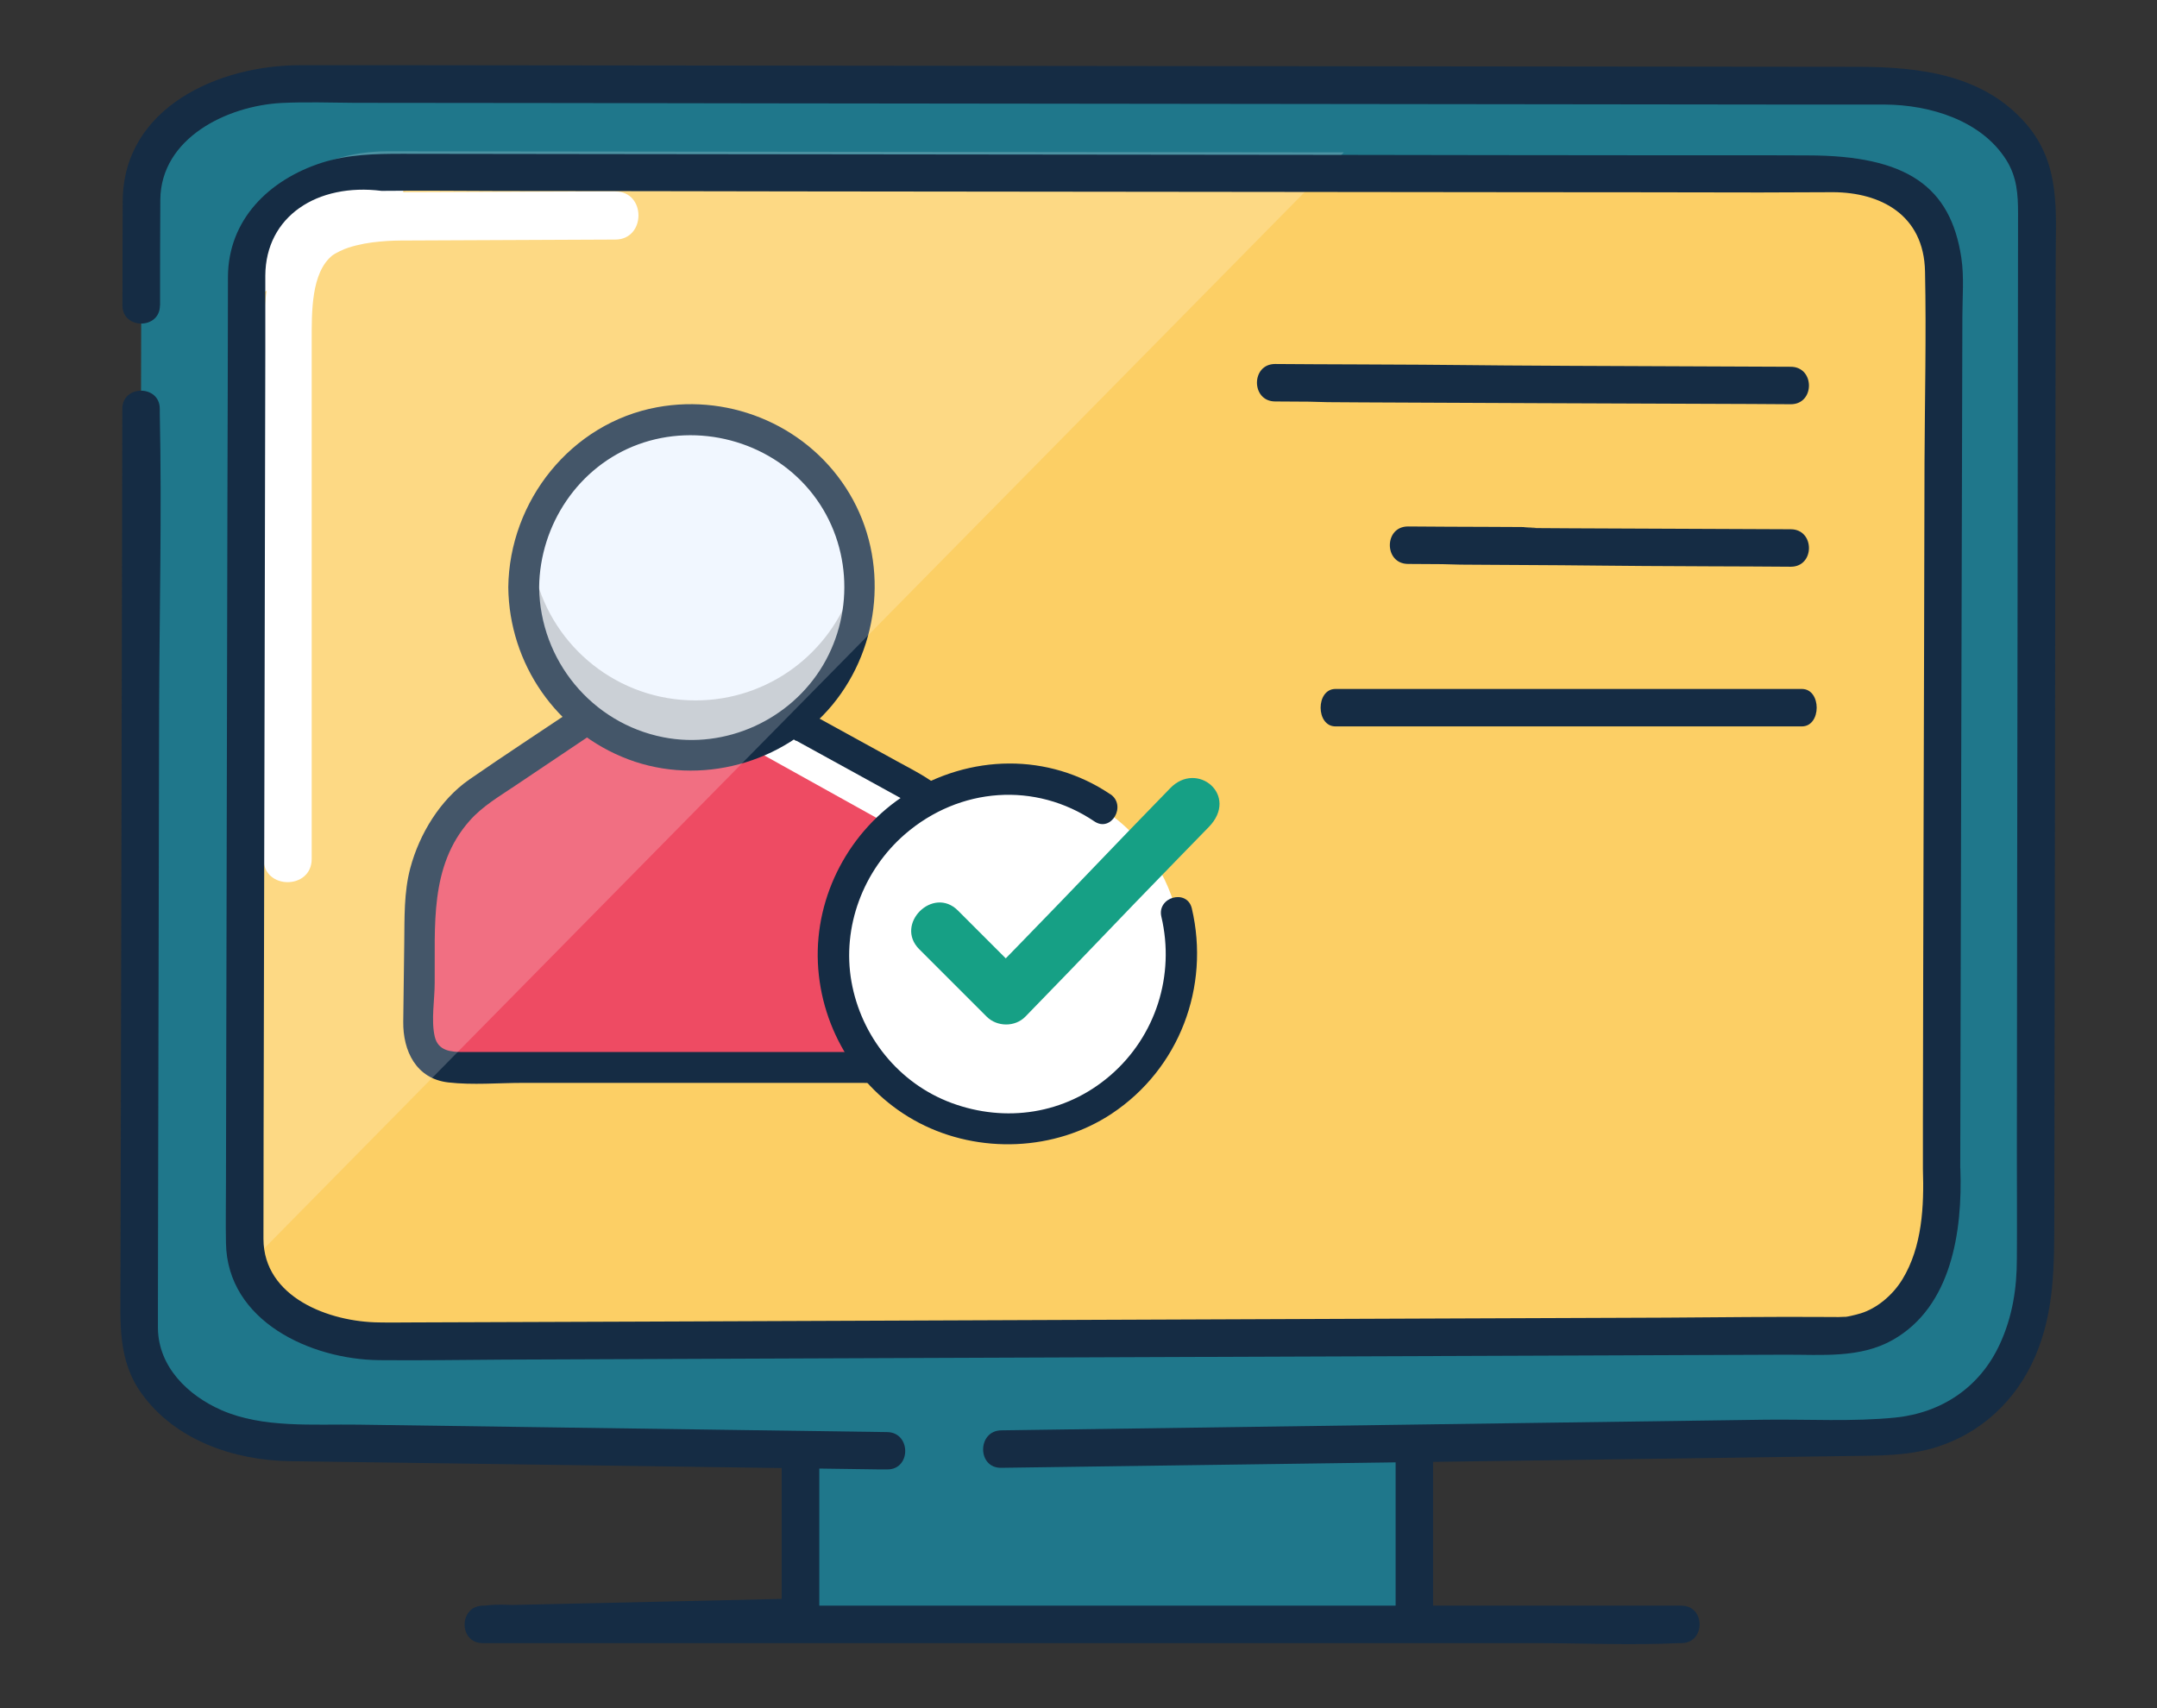
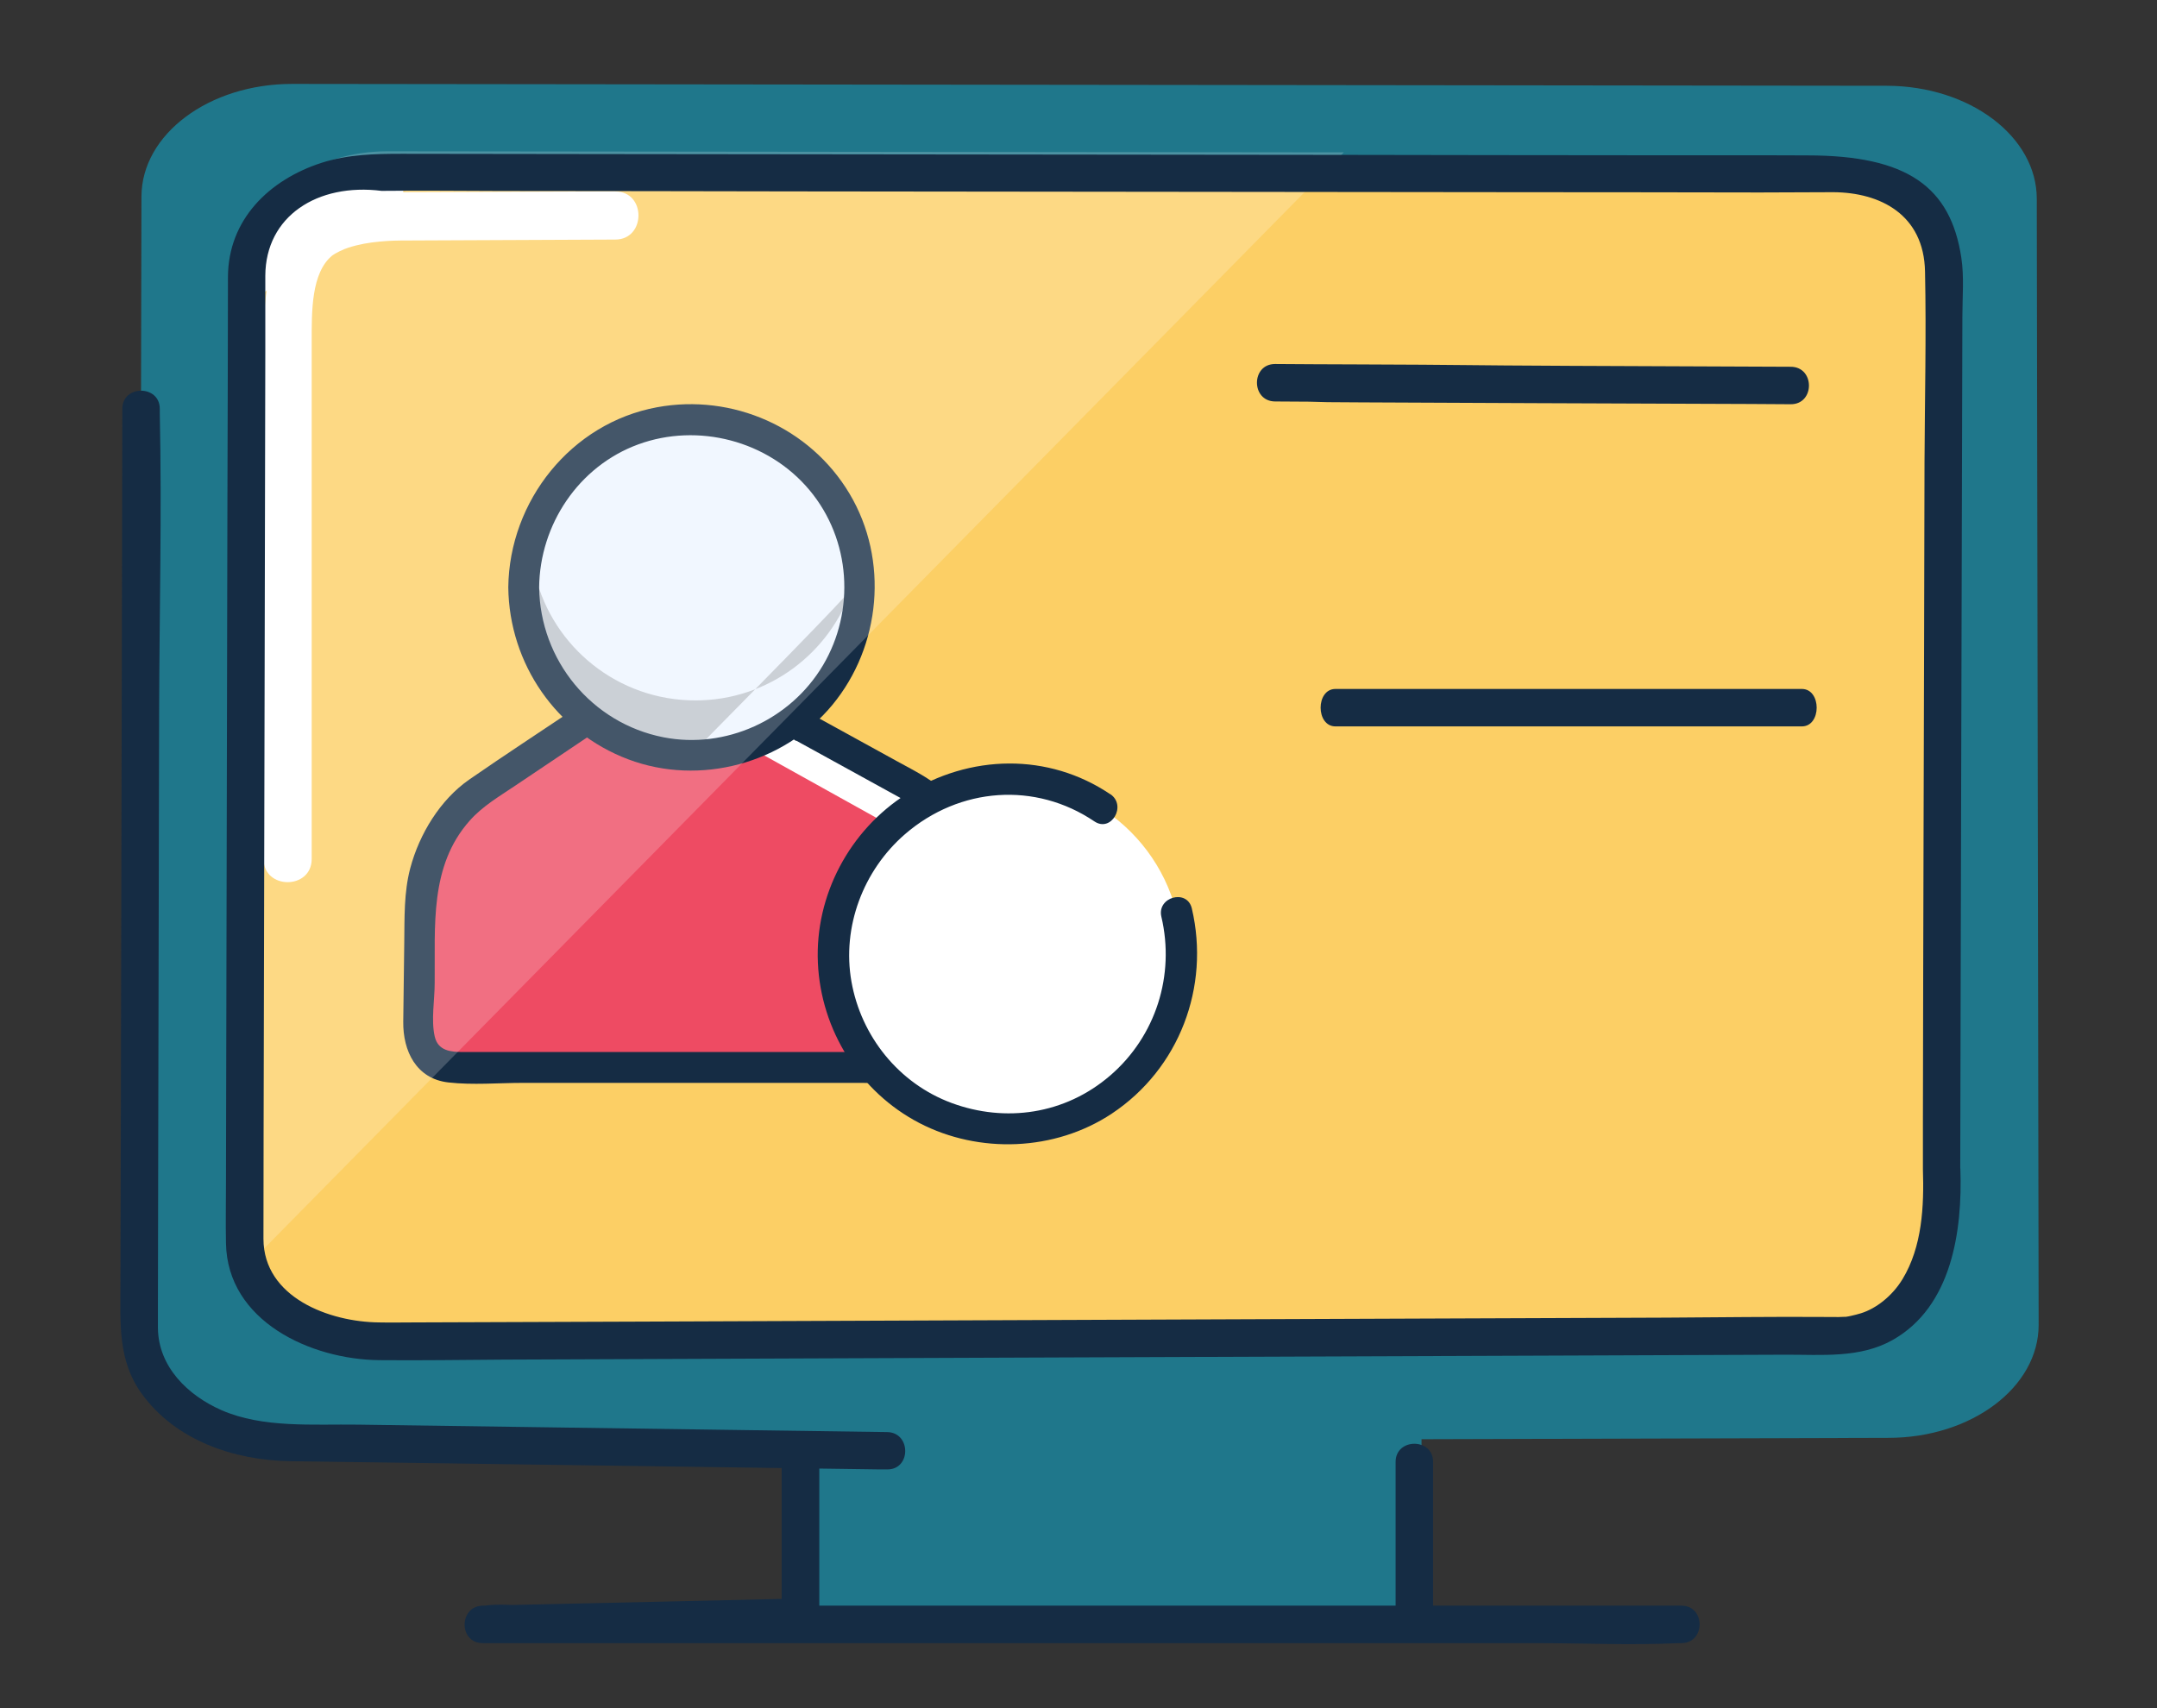
<svg xmlns="http://www.w3.org/2000/svg" width="101" height="80" viewBox="0 0 101 80" fill="none">
  <rect x="0" y="0" width="101" height="80" fill="#333333" stroke="none" />
  <path d="M66.562 63.562H37.48V75.733H66.562V63.562Z" fill="#1F778B" />
  <path d="M36.602 65.256V75.74L37.48 74.863C33.149 74.962 28.812 75.062 24.482 75.155C23.853 75.168 23.231 75.186 22.602 75.199C21.476 75.224 21.47 76.953 22.602 76.953H71.808C74.079 76.953 76.375 77.059 78.64 76.953C78.671 76.953 78.702 76.953 78.733 76.953C79.865 76.953 79.865 75.199 78.733 75.199H24.898C24.195 75.199 23.399 75.093 22.702 75.199C22.671 75.199 22.64 75.199 22.609 75.199V76.953C26.939 76.854 31.276 76.754 35.607 76.661C36.235 76.648 36.858 76.63 37.486 76.617C37.959 76.605 38.363 76.225 38.363 75.74V65.256C38.363 64.123 36.609 64.123 36.609 65.256H36.602Z" fill="#152C44" />
  <path d="M88.421 67.34C92.31 67.34 95.458 64.97 95.458 62.051L95.371 9.312C95.371 6.394 92.229 4.023 88.34 4.017L13.674 3.93C9.785 3.93 6.63 6.288 6.624 9.206L6.512 62.263C6.512 65.181 9.654 67.552 13.543 67.558L88.421 67.34Z" fill="#1F778B" />
  <path d="M90.499 58.618C90.499 61.176 87.519 62.632 84.041 62.632L18.029 63.559C14.912 63.559 12.329 61.885 11.832 59.695C11.788 59.527 11.763 59.352 11.751 59.172V59.16C11.751 59.085 11.745 58.998 11.745 58.917V56.129L11.85 12.387V12.35C11.882 9.805 14.694 7.752 18.154 7.758L62.922 7.808H63.283L84.893 7.826C88.371 7.832 91.177 9.911 91.177 12.468L90.499 58.612V58.618Z" fill="#FCCF65" />
  <path d="M37.276 34.158L42.864 37.232C44.587 38.557 45.614 40.6 45.645 42.773L45.75 50.08H21.558C20.27 50.08 19.228 49.027 19.243 47.733L19.306 42.7C19.322 40.621 20.249 38.646 21.836 37.306L26.937 33.875" fill="#EE4B63" />
  <path d="M35.673 35.317C37.548 36.359 39.418 37.401 41.293 38.444C42.581 39.161 43.555 40.523 43.76 41.984C43.906 43.047 43.838 44.173 43.859 45.237C43.885 46.415 43.906 47.593 43.932 48.767C43.953 49.694 45.394 49.699 45.378 48.767C45.331 46.604 45.404 44.409 45.231 42.251C45.069 40.24 43.979 38.449 42.277 37.333C41.403 36.763 40.428 36.307 39.517 35.799C38.48 35.223 37.443 34.647 36.406 34.065C35.594 33.615 34.866 34.861 35.678 35.312L35.673 35.317Z" fill="white" />
  <path d="M37.286 34.689C38.972 35.616 40.659 36.543 42.351 37.475C43.508 38.114 44.362 39.193 44.849 40.424C45.284 41.524 45.299 42.634 45.315 43.792L45.367 47.4C45.378 48.181 45.504 49.191 44.425 49.27C43.346 49.349 42.173 49.27 41.057 49.27H21.7C21.134 49.27 20.511 49.233 20.354 48.537C20.181 47.772 20.354 46.819 20.354 46.044C20.385 43.394 20.092 40.571 21.998 38.429C22.606 37.748 23.365 37.308 24.119 36.8L27.084 34.809L27.67 34.417C28.435 33.904 27.717 32.652 26.942 33.17C25.287 34.281 23.616 35.37 21.977 36.506C20.61 37.454 19.636 39.062 19.212 40.654C18.908 41.801 18.945 42.98 18.929 44.153L18.882 47.851C18.866 49.212 19.479 50.522 20.993 50.694C22.14 50.825 23.344 50.715 24.496 50.715H39.941C41.397 50.715 42.853 50.736 44.315 50.715C45.614 50.694 46.708 49.815 46.808 48.479C46.876 47.563 46.792 46.609 46.776 45.693C46.761 44.698 46.761 43.697 46.734 42.702C46.682 40.691 45.907 38.753 44.493 37.308C43.76 36.559 42.911 36.15 42.005 35.653L38.674 33.82L38.004 33.453C37.192 33.003 36.459 34.249 37.276 34.7L37.286 34.689Z" fill="#152C44" />
  <path d="M32.572 35.28C36.917 35.28 40.439 31.758 40.439 27.413C40.439 23.069 36.917 19.547 32.572 19.547C28.228 19.547 24.706 23.069 24.706 27.413C24.706 31.758 28.228 35.28 32.572 35.28Z" fill="#EEF5FF" />
-   <path opacity="0.2" d="M25.067 26.953C25.036 27.22 25.02 27.498 25.02 27.775C25.02 31.887 28.356 35.223 32.468 35.223C36.579 35.223 39.915 31.887 39.915 27.775C39.915 27.671 39.915 27.571 39.91 27.472C38.904 30.567 35.992 32.803 32.562 32.803C28.943 32.803 25.9 30.316 25.067 26.958V26.953Z" fill="black" />
+   <path opacity="0.2" d="M25.067 26.953C25.036 27.22 25.02 27.498 25.02 27.775C25.02 31.887 28.356 35.223 32.468 35.223C39.915 27.671 39.915 27.571 39.91 27.472C38.904 30.567 35.992 32.803 32.562 32.803C28.943 32.803 25.9 30.316 25.067 26.958V26.953Z" fill="black" />
  <path d="M23.8 27.506C23.842 31.093 26.057 34.293 29.414 35.561C32.772 36.828 36.71 35.76 38.978 33.01C41.246 30.261 41.633 26.233 39.779 23.122C37.925 20.011 34.296 18.424 30.766 19.073C26.738 19.817 23.847 23.462 23.8 27.506C23.789 28.433 25.235 28.433 25.245 27.506C25.277 24.567 27.094 21.834 29.886 20.812C32.677 19.791 35.961 20.629 37.904 22.954C39.847 25.28 40.051 28.605 38.533 31.161C37.014 33.717 33.976 35.1 31.064 34.529C27.702 33.869 25.287 30.92 25.245 27.506C25.235 26.579 23.789 26.573 23.8 27.506Z" fill="#152C44" />
  <path opacity="0.2" d="M62.922 7.136L11.832 59.017L11.751 59.097V58.481L11.851 11.715V11.678C11.882 9.133 14.694 7.08 18.154 7.086L62.922 7.136Z" fill="white" />
  <path d="M28.812 8.961C25.794 8.973 22.783 8.986 19.765 8.998C18.365 8.998 16.928 8.998 15.584 9.465C13.412 10.212 12.616 12.066 12.411 14.219C12.205 16.372 12.342 18.811 12.342 21.076V40.228C12.342 41.677 14.595 41.677 14.595 40.228V22.992C14.595 20.652 14.595 18.313 14.595 15.98C14.595 14.623 14.563 12.769 15.565 11.96C15.671 11.873 16.082 11.668 16.312 11.599C16.791 11.444 17.295 11.357 17.793 11.313C18.228 11.269 18.651 11.263 19.087 11.263C22.329 11.251 25.564 11.238 28.806 11.22C30.256 11.22 30.262 8.961 28.806 8.967L28.812 8.961Z" fill="white" />
  <path d="M12.118 13.852V10.474L16.175 8.445H18.881V9.46L12.118 13.852Z" fill="white" />
  <path d="M5.728 19.152C5.722 23.147 5.709 27.148 5.703 31.143L5.659 52.597L5.641 60.2C5.641 61.992 5.51 63.716 6.636 65.272C8.217 67.456 10.936 68.383 13.543 68.432C13.997 68.439 14.451 68.445 14.905 68.451L23.399 68.569L41.182 68.818H41.537C42.669 68.837 42.669 67.082 41.537 67.07C36.509 67.001 31.482 66.927 26.454 66.858C23.225 66.815 19.989 66.765 16.76 66.721C14.669 66.69 12.317 66.895 10.37 66.043C8.795 65.352 7.42 64.015 7.395 62.21C7.395 61.781 7.395 61.352 7.395 60.916L7.408 54.196C7.42 47.233 7.439 40.264 7.451 33.302C7.464 28.66 7.582 24.012 7.482 19.37C7.482 19.296 7.482 19.221 7.482 19.146C7.482 18.014 5.728 18.014 5.728 19.146V19.152Z" fill="#152C44" />
-   <path d="M7.495 14.311C7.495 12.656 7.495 11.007 7.507 9.352C7.532 6.458 10.643 4.953 13.188 4.822C14.327 4.766 15.478 4.809 16.623 4.816C23.181 4.822 29.733 4.828 36.291 4.841C45.276 4.853 54.267 4.859 63.252 4.872C70.233 4.878 77.215 4.89 84.196 4.897C85.553 4.897 86.903 4.897 88.259 4.897C90.35 4.909 92.77 5.625 93.946 7.497C94.444 8.294 94.494 9.109 94.494 9.999L94.469 29.823C94.457 37.874 94.444 45.932 94.438 53.984C94.438 55.639 94.45 57.288 94.438 58.943C94.438 60.324 94.239 61.656 93.635 62.962C92.708 64.966 90.929 66.167 88.738 66.391C86.747 66.59 84.657 66.465 82.659 66.49C78.752 66.546 74.844 66.596 70.937 66.652L48.244 66.969C47.79 66.976 47.336 66.982 46.881 66.988C45.755 67.007 45.749 68.761 46.881 68.743C52.886 68.662 58.897 68.575 64.901 68.494C72.144 68.394 79.386 68.295 86.629 68.189C87.936 68.17 89.236 68.189 90.512 67.822C92.721 67.181 94.413 65.6 95.309 63.497C96.205 61.394 96.186 59.235 96.193 57.014C96.205 50.07 96.211 43.12 96.224 36.176C96.236 28.192 96.242 20.216 96.255 12.232C96.255 9.937 96.51 7.715 94.886 5.817C92.889 3.49 89.883 3.136 87.021 3.129C81.104 3.123 75.186 3.117 69.269 3.111C60.203 3.098 51.137 3.092 42.072 3.08C34.481 3.073 26.889 3.061 19.298 3.055H14.078C10.257 3.042 5.777 5.021 5.746 9.408C5.734 11.038 5.74 12.674 5.734 14.305C5.734 15.437 7.489 15.437 7.489 14.305L7.495 14.311Z" fill="#152C44" />
  <path d="M91.787 54.766C91.793 51.947 91.8 49.122 91.806 46.304C91.818 40.523 91.837 34.743 91.85 28.962C91.862 24.246 91.874 19.536 91.887 14.819C91.887 13.917 91.974 12.965 91.837 12.063C91.333 8.752 89.31 7.278 84.632 7.278C82.28 7.265 79.928 7.278 77.57 7.272C72.604 7.272 67.639 7.259 62.673 7.253L44.729 7.234C39.328 7.228 33.927 7.222 28.52 7.216L18.838 7.203C17.562 7.203 16.305 7.228 15.073 7.62C12.597 8.416 10.681 10.289 10.674 12.977C10.668 16.462 10.662 19.946 10.649 23.431C10.637 29.28 10.625 35.135 10.612 40.984C10.6 45.787 10.594 50.584 10.581 55.388C10.581 56.328 10.562 57.273 10.581 58.213C10.637 61.878 14.551 63.67 17.755 63.701C19.703 63.72 21.657 63.688 23.61 63.676L37.754 63.62C43.69 63.595 49.619 63.577 55.555 63.552C61.168 63.533 66.774 63.508 72.386 63.489C76.132 63.477 79.878 63.458 83.618 63.446C85.304 63.44 87.083 63.62 88.614 62.761C91.395 61.2 91.893 57.641 91.793 54.753C91.756 53.627 90.001 53.621 90.039 54.753C90.095 56.489 90.008 58.387 89.081 59.912C88.602 60.696 87.855 61.281 87.139 61.505C86.984 61.554 86.822 61.592 86.66 61.629C86.585 61.648 86.505 61.66 86.424 61.672C86.455 61.672 86.529 61.672 86.355 61.672C86.169 61.685 85.982 61.685 85.795 61.679C85.696 61.679 85.602 61.679 85.503 61.679C83.014 61.66 80.519 61.697 78.03 61.71C73.133 61.728 68.242 61.747 63.346 61.766C57.49 61.791 51.635 61.809 45.786 61.834C40.417 61.853 35.053 61.878 29.683 61.897C26.242 61.909 22.795 61.921 19.354 61.934C18.819 61.934 18.29 61.946 17.755 61.934C15.422 61.915 12.342 60.764 12.336 58.02C12.336 54.778 12.348 51.543 12.354 48.301C12.367 42.62 12.379 36.939 12.392 31.252L12.423 16.468V12.915C12.435 10.128 14.86 8.562 17.867 8.939C19.721 8.92 21.582 8.939 23.442 8.945C28.016 8.945 32.595 8.958 37.169 8.964C42.993 8.97 48.817 8.976 54.634 8.983C60.154 8.989 65.673 8.995 71.186 9.001C74.925 9.001 78.665 9.008 82.41 9.014C83.151 9.014 85.103 9.001 85.844 9.001C88.04 9.014 90.089 10.047 90.138 12.722C90.201 15.703 90.126 18.689 90.114 21.67C90.101 27.382 90.089 33.088 90.07 38.8C90.058 43.398 90.045 48.002 90.039 52.6V54.741C90.033 55.873 91.787 55.873 91.787 54.741V54.766Z" fill="#152C44" />
  <path d="M67.104 75.734C67.104 73.618 67.104 71.497 67.104 69.381V68.466C67.104 67.334 65.349 67.334 65.349 68.466C65.349 70.582 65.349 72.704 65.349 74.819V75.734C65.349 76.867 67.104 76.867 67.104 75.734Z" fill="#152C44" />
  <path d="M83.854 17.177C80.425 17.165 76.997 17.146 73.562 17.134C68.124 17.109 68.908 17.084 63.47 17.066C62.213 17.066 60.956 17.053 59.706 17.047C58.573 17.047 58.573 18.795 59.706 18.802C63.134 18.814 60.34 18.833 63.775 18.845C69.213 18.87 74.651 18.895 80.09 18.913C81.346 18.913 82.603 18.926 83.854 18.932C84.986 18.932 84.986 17.184 83.854 17.177Z" fill="#152C44" />
-   <path d="M83.854 24.787C80.425 24.774 76.997 24.756 73.562 24.743C68.124 24.718 75.13 24.694 69.692 24.675C68.435 24.675 67.178 24.663 65.928 24.656C64.795 24.656 64.795 26.405 65.928 26.411C69.356 26.423 66.562 26.442 69.997 26.454C75.435 26.479 74.651 26.504 80.09 26.523C81.346 26.523 82.603 26.535 83.854 26.542C84.986 26.542 84.986 24.793 83.854 24.787Z" fill="#152C44" />
  <path d="M84.37 32.266C81.563 32.266 78.756 32.266 75.954 32.266H65.634C64.601 32.266 63.569 32.266 62.532 32.266C61.606 32.266 61.606 34.02 62.532 34.02C65.339 34.02 68.146 34.02 70.948 34.02H81.268C82.3 34.02 83.333 34.02 84.37 34.02C85.296 34.02 85.296 32.266 84.37 32.266Z" fill="#152C44" />
  <path d="M47.179 52.88C51.683 52.88 55.334 49.229 55.334 44.725C55.334 40.221 51.683 36.57 47.179 36.57C42.676 36.57 39.025 40.221 39.025 44.725C39.025 49.229 42.676 52.88 47.179 52.88Z" fill="white" />
  <path d="M51.988 37.197C49.091 35.243 45.41 35.316 42.445 37.191C39.785 38.877 38.156 41.925 38.297 45.089C38.438 48.252 40.256 51.143 43.047 52.594C45.839 54.045 49.395 53.924 52.061 52.154C55.219 50.054 56.67 46.22 55.806 42.543C55.586 41.616 54.161 42.009 54.381 42.936C55.025 45.675 54.119 48.53 51.988 50.368C49.856 52.206 47.065 52.578 44.572 51.662C42.078 50.745 40.319 48.525 39.868 45.969C39.418 43.413 40.418 40.763 42.377 39.066C44.938 36.856 48.484 36.605 51.244 38.469C52.035 39.004 52.773 37.72 51.988 37.191V37.197Z" fill="#152C44" />
-   <path d="M43.042 44.455L46.2 47.613C46.682 48.095 47.525 48.111 48.012 47.613C51.202 44.34 52.024 43.43 55.214 40.156C55.675 39.685 56.136 39.208 56.596 38.737C58.046 37.255 56.052 35.593 54.784 36.925C51.595 40.198 50.773 41.108 47.583 44.382C47.122 44.853 46.661 45.33 46.2 45.801H48.012L44.854 42.643C43.686 41.475 41.874 43.287 43.042 44.455Z" fill="#16A085" />
</svg>